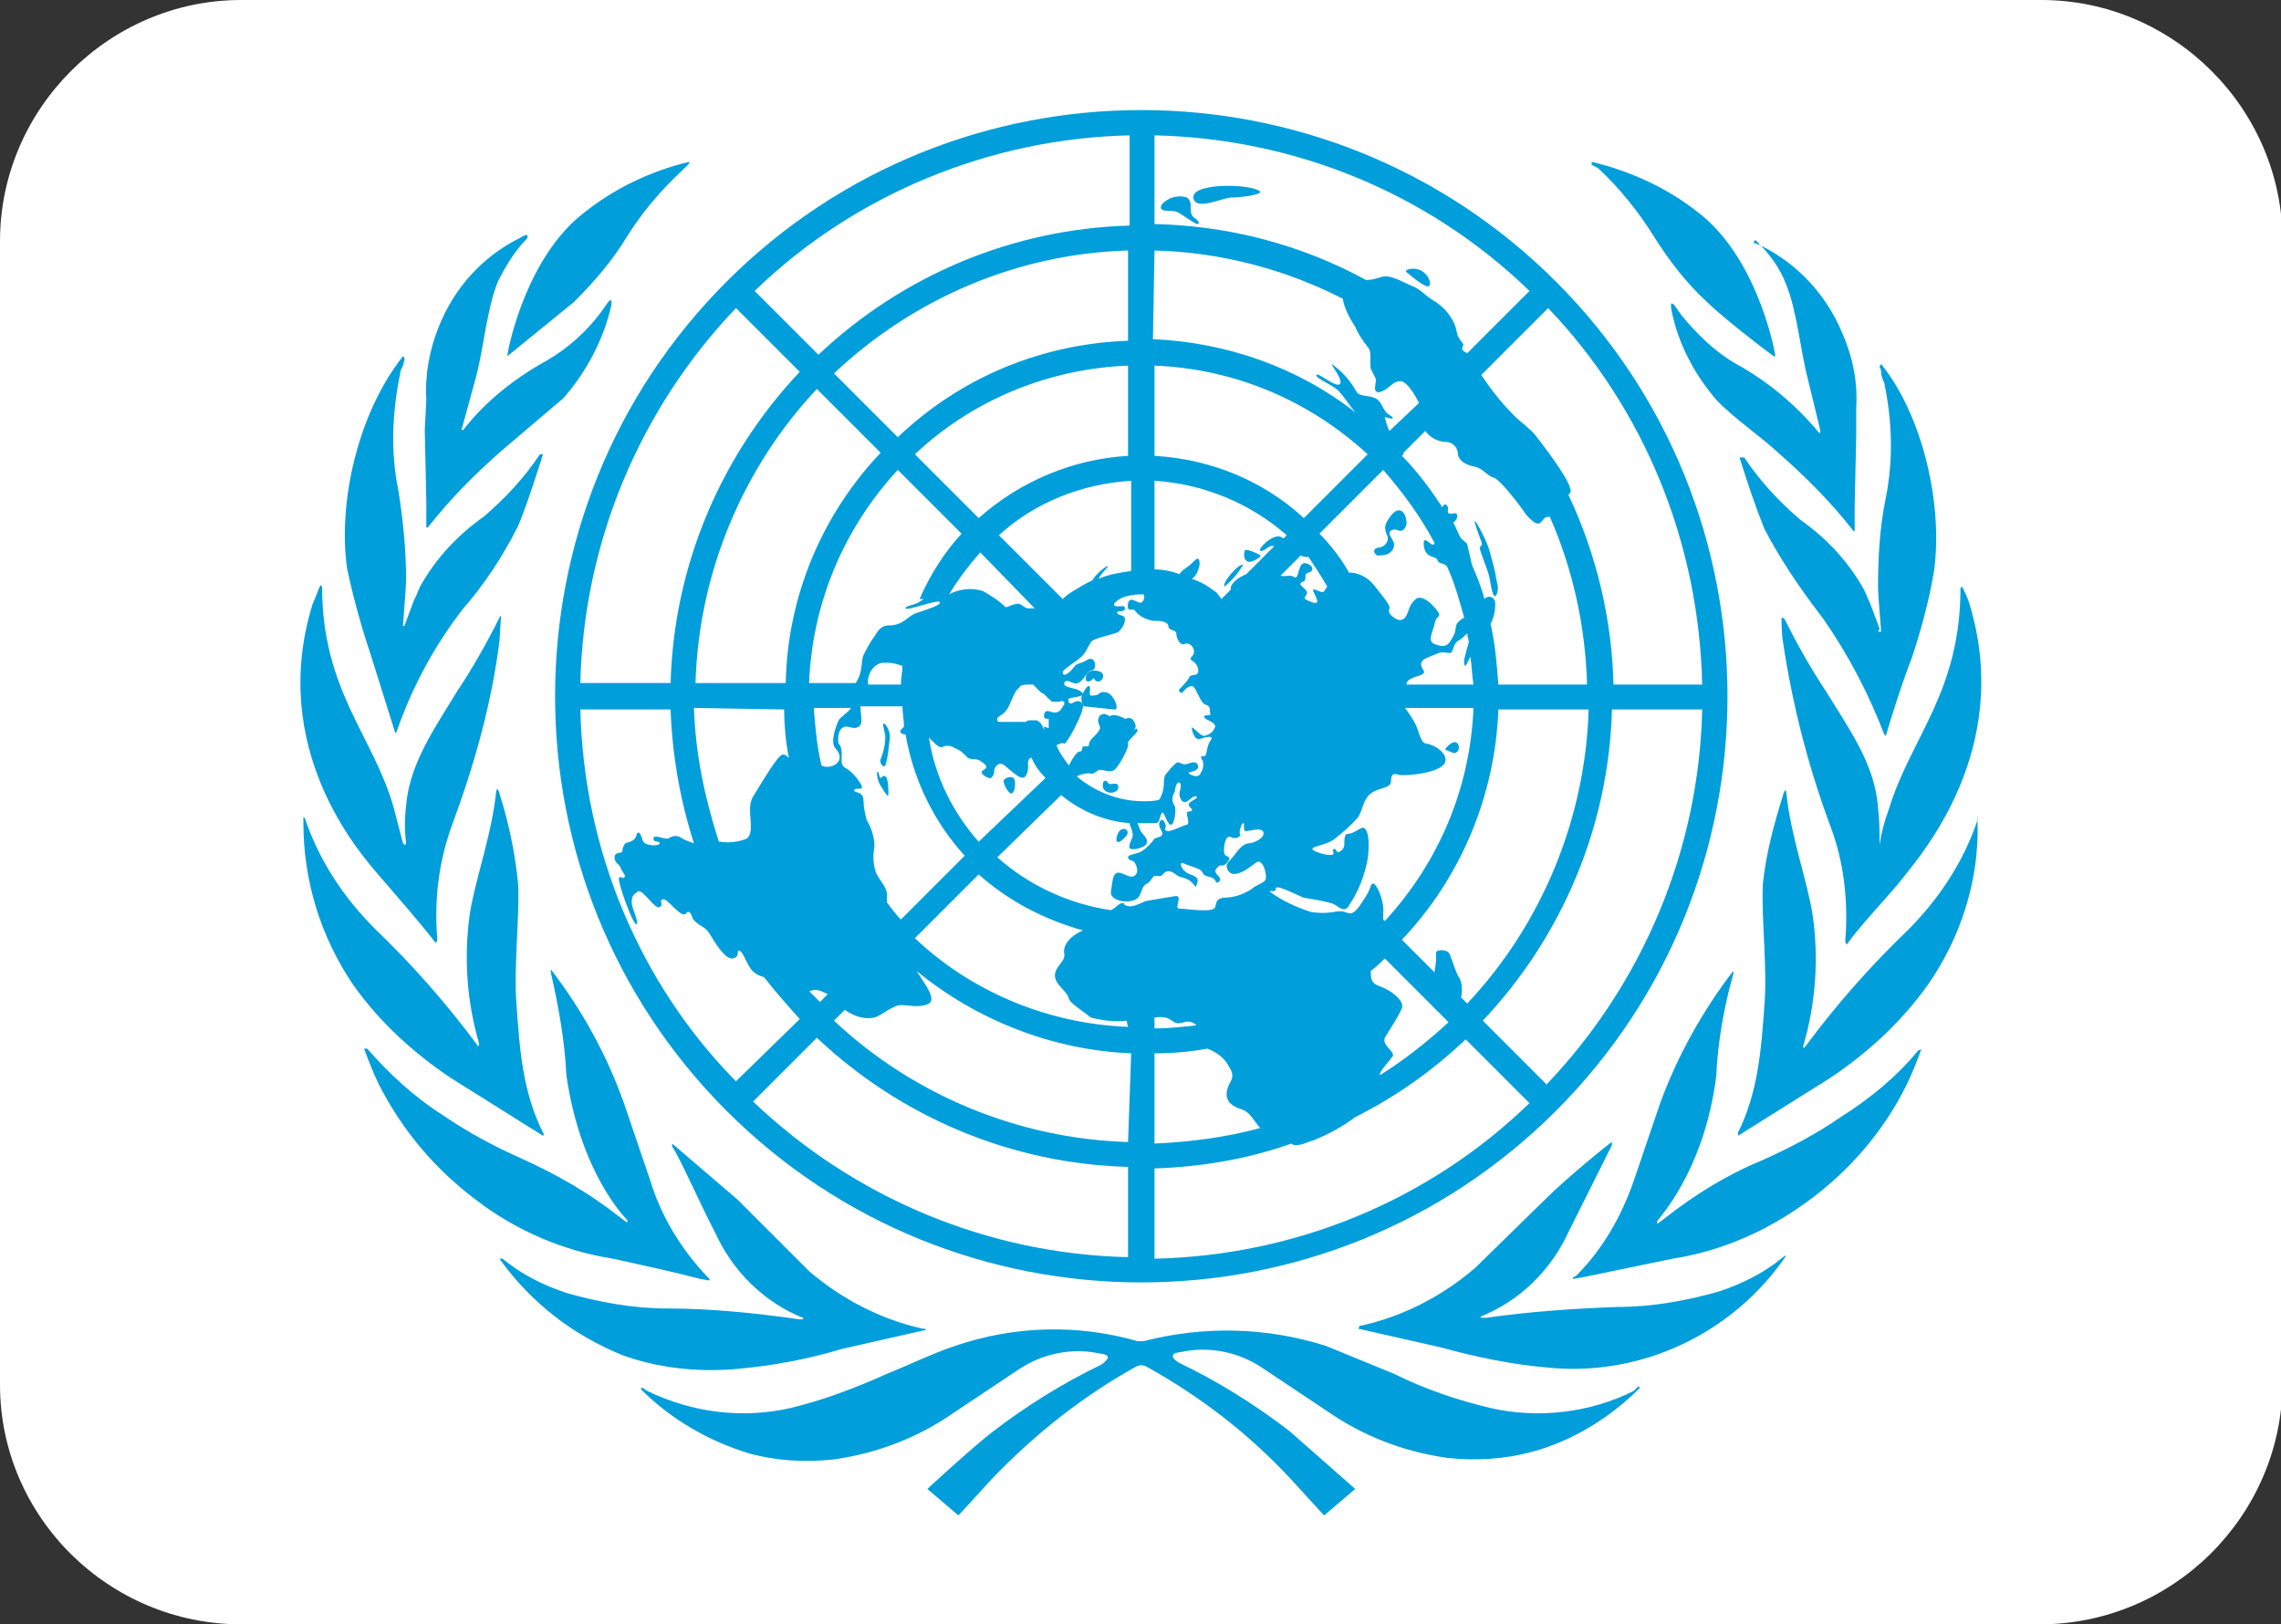
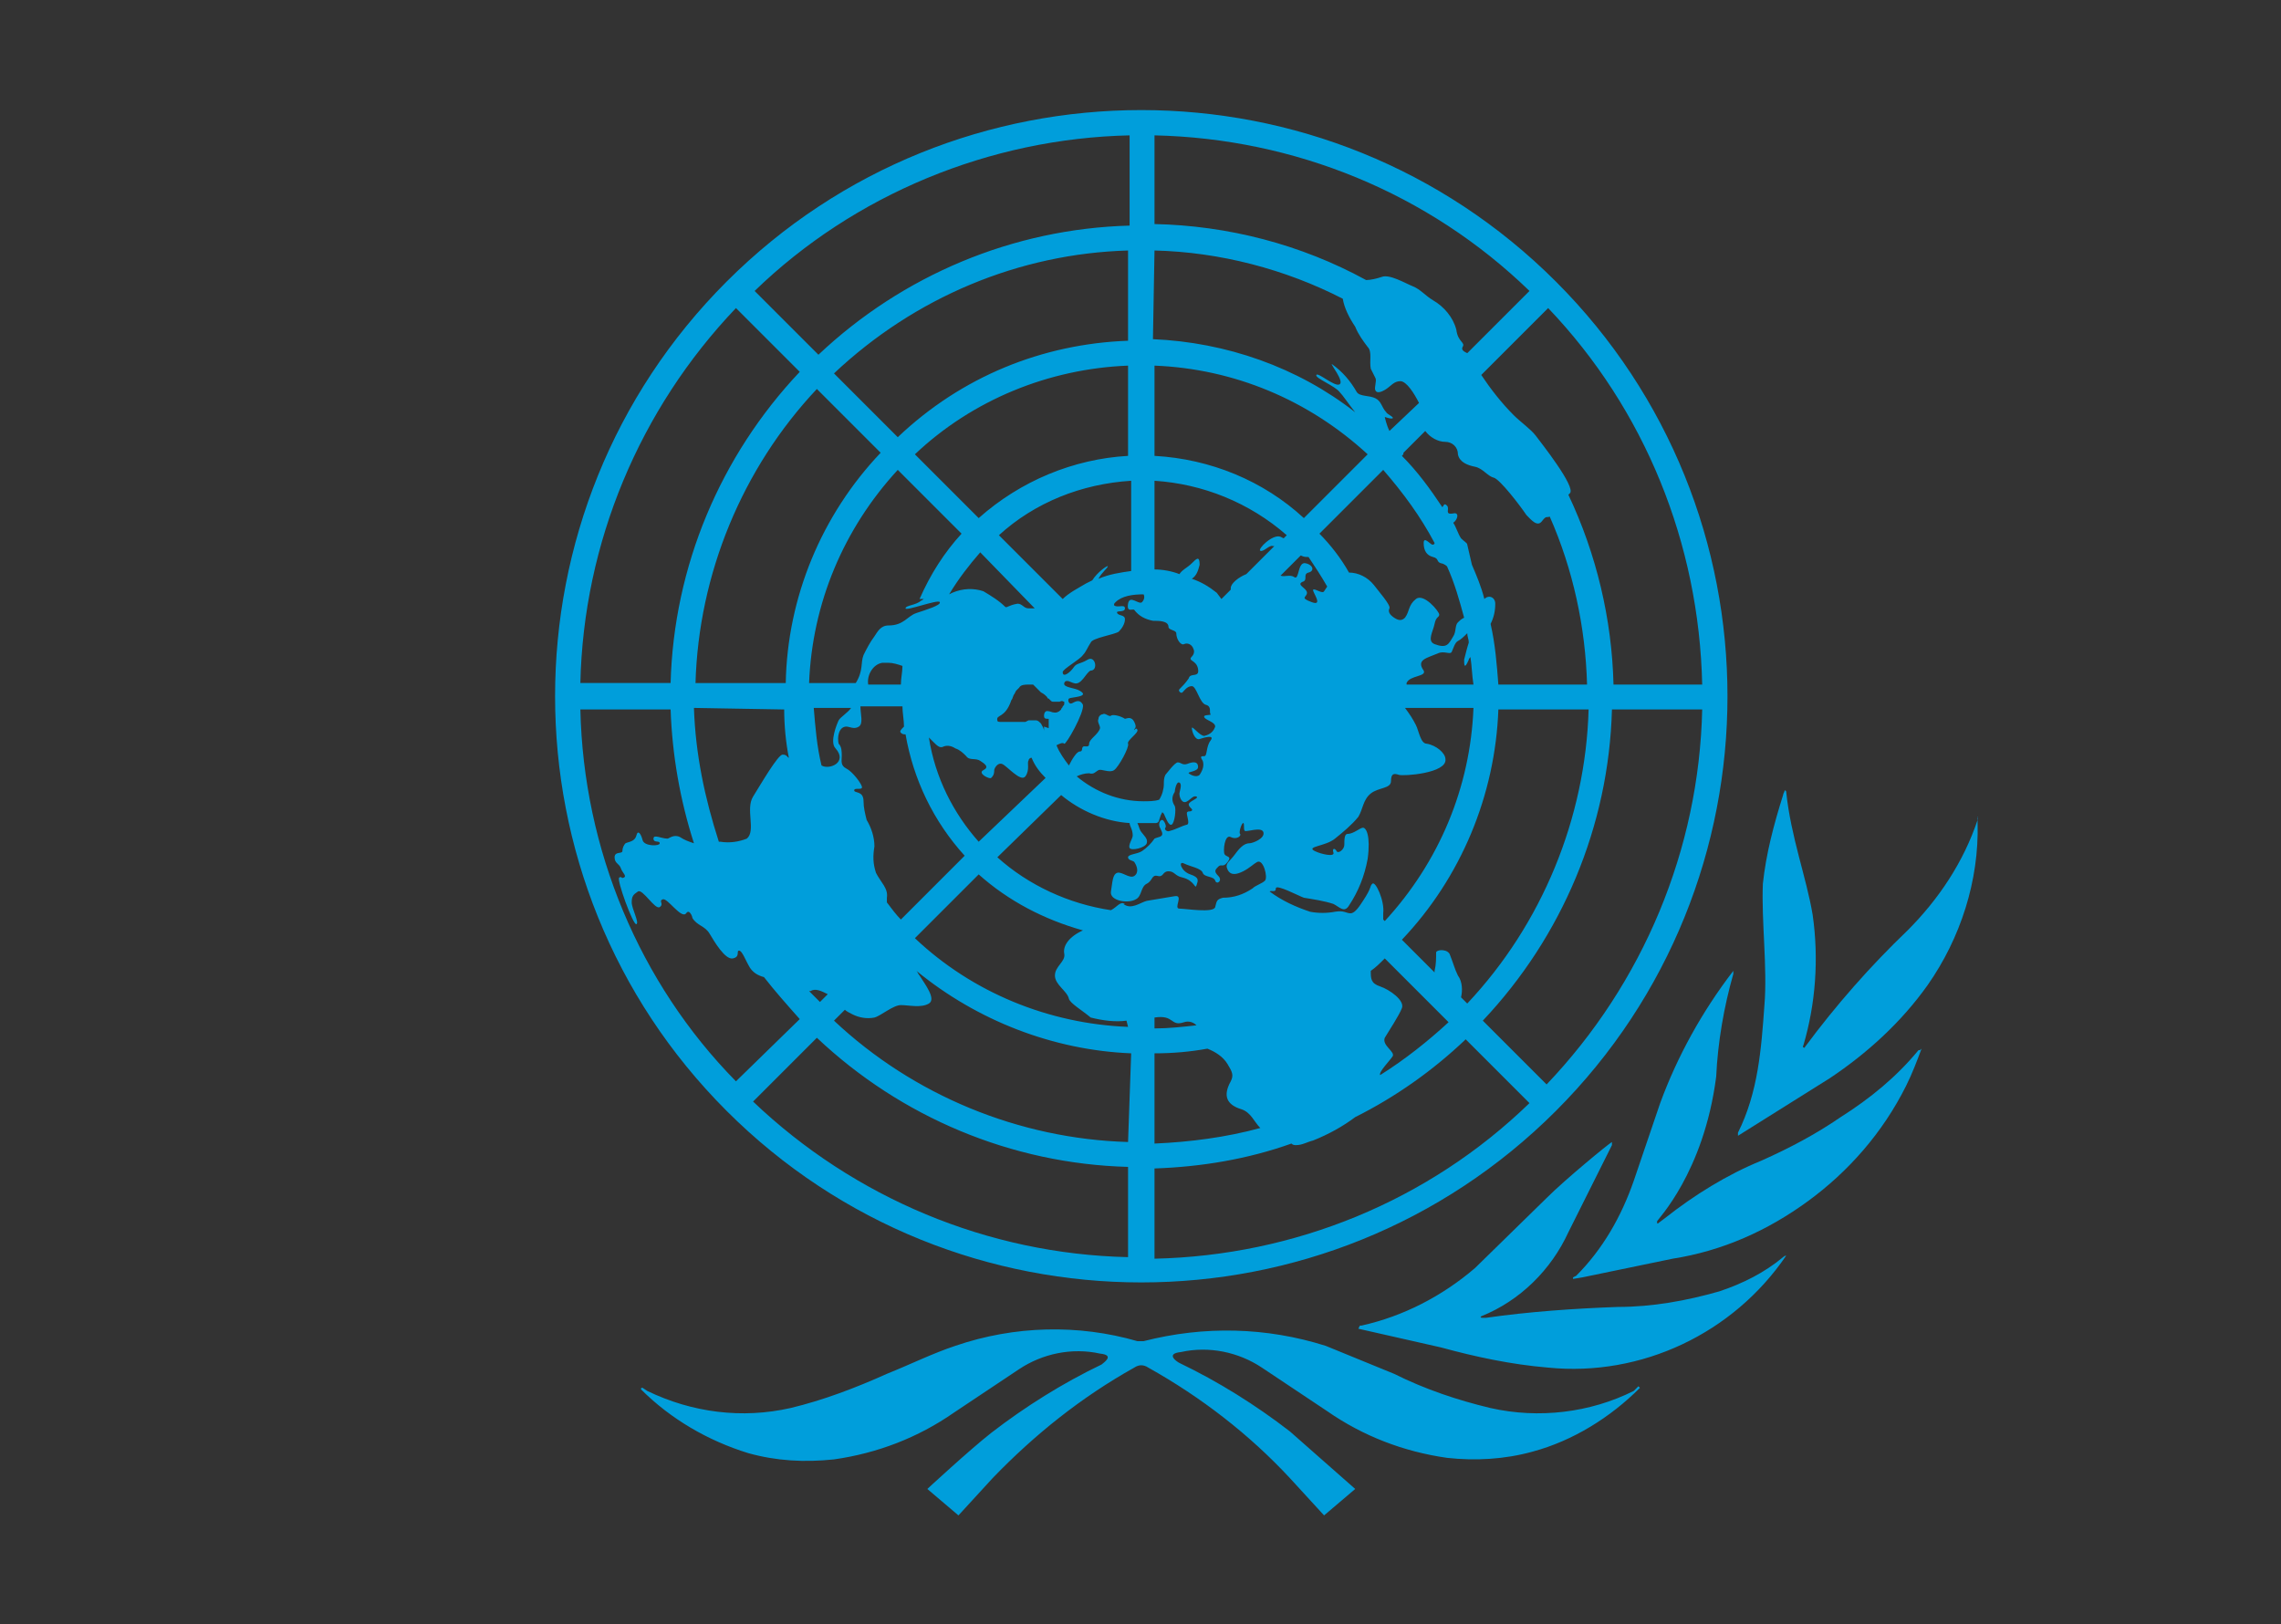
<svg xmlns="http://www.w3.org/2000/svg" version="1.1" id="Layer_1" x="0px" y="0px" width="146.6px" height="104.4px" viewBox="0 0 146.6 104.4" style="enable-background:new 0 0 146.6 104.4;" xml:space="preserve">
  <rect x="0" y="0" width="146.6" height="104.4" fill="#333333" stroke="none" />
  <style type="text/css">
	.st0{fill:#FFFFFF;}
	.st1{fill:#009EDB;}
</style>
-   <path class="st0" d="M131.1,104.4H15.5C7,104.4,0,97.5,0,89V15.5C0,7,7,0,15.5,0h115.7c8.5,0,15.5,7,15.5,15.5V89  C146.6,97.5,139.6,104.4,131.1,104.4z" />
  <g>
    <g>
      <g>
        <g>
          <path class="st1" d="M105,89.4c-2.8,1.4-6.1,1.8-9.2,1.1c-2.1-0.5-4.2-1.2-6.2-2.2l-4.4-1.8c-3.8-1.2-7.8-1.3-11.7-0.3h-0.4      c-3.8-1.1-7.9-1-11.7,0.3c-1.5,0.5-2.9,1.2-4.4,1.8c-2,0.9-4.1,1.7-6.2,2.2c-3.1,0.7-6.3,0.3-9.2-1.1l-0.3-0.2      c-0.1,0-0.1,0-0.1,0.1c1.9,1.9,4.3,3.3,6.9,4.1c1.8,0.5,3.6,0.6,5.5,0.4c2.8-0.4,5.4-1.4,7.7-3l4.2-2.8c1.5-1,3.4-1.4,5.2-1      c1,0.1,0.2,0.6,0.1,0.7c-2.5,1.2-4.9,2.7-7.1,4.4c-1.4,1.1-4.1,3.6-4.1,3.6l2,1.7l2.2-2.4c2.7-2.8,5.7-5.2,9.1-7.1      c0.3-0.2,0.6-0.2,0.9,0c3.4,1.9,6.5,4.3,9.1,7.1l2.2,2.4l2-1.7L82.9,92c-2.2-1.7-4.6-3.2-7.1-4.4c-0.2-0.1-0.9-0.6,0.1-0.7      c1.8-0.4,3.7,0,5.2,1l4.2,2.8c2.3,1.6,4.9,2.6,7.7,3c1.8,0.2,3.7,0.1,5.5-0.4c2.6-0.7,5-2.2,6.9-4.1l-0.1-0.1L105,89.4       M114.6,80.8c-1.2,1-2.6,1.7-4.1,2.2c-2.1,0.6-4.3,1-6.5,1c-2.8,0.1-5.7,0.3-8.5,0.7h-0.1c-0.2,0-0.3,0-0.2-0.1      c2.5-1,4.5-3,5.6-5.4l2.8-5.6c0,0,0-0.1,0-0.2c-0.2,0.1-3,2.4-4.2,3.6l-4.6,4.5c-2.1,1.8-4.6,3.1-7.3,3.7h-0.1l-0.1,0.2l0,0      l5.3,1.2c2.2,0.6,4.5,1.1,6.9,1.3c6,0.6,11.9-2.2,15.3-7.2C114.8,80.7,114.7,80.7,114.6,80.8 M123.3,67.5      c-1.4,1.7-3.1,3.1-5,4.3c-1.6,1.1-3.3,2-5.1,2.8c-2.2,0.9-4.3,2.2-6.2,3.7l-0.4,0.3c-0.1,0.1-0.1,0-0.1-0.1s3-3.1,3.8-9.3      c0.1-2.2,0.5-4.5,1.1-6.6v-0.2c-2,2.6-3.6,5.5-4.7,8.5l-1.7,5c-0.8,2.3-2,4.4-3.7,6.1l-0.2,0.1v0.1l0.6-0.1l5.8-1.2      c3.2-0.5,6.1-1.8,8.7-3.7c2.6-1.9,4.8-4.4,6.3-7.4c0.4-0.8,0.7-1.6,1-2.4C123.4,67.5,123.4,67.5,123.3,67.5 M127.1,52.7      c-0.9,2.7-2.5,5.1-4.5,7.1c-2.4,2.3-4.6,4.8-6.6,7.5c0,0.1-0.2,0-0.1-0.1c0.8-2.7,1-5.6,0.6-8.4c-0.4-2.4-1.4-5-1.7-7.9      c0-0.1-0.1-0.1-0.1-0.1c0,0.1-0.1,0.2-0.1,0.3c-0.6,1.9-1.1,3.8-1.3,5.7c-0.1,2.4,0.3,5.4,0.1,7.8c-0.2,2.8-0.4,5.6-1.7,8.2V73      l5.9-3.7c2.4-1.6,4.6-3.6,6.3-6c2.1-3,3.3-6.7,3.2-10.4c0-0.1,0-0.3,0-0.4C127.2,52.5,127,52.6,127.1,52.7" />
-           <path class="st1" d="M120.8,54.3L120.8,54.3C120.8,54.3,120.7,54.3,120.8,54.3c0-0.8,0-1.6-0.1-2.4c-0.2-2.8-1.9-5.1-3.3-7.4      c-1-1.5-1.9-3.1-2.7-4.7c0,0-0.1-0.1-0.2-0.1c0,0.2,0,1.1,0.1,1.6c0.6,4,1.6,7.9,3,11.7c0.9,2.3,1.2,4.9,1,7.4      c0,0.2,0,0.2,0.1,0.3c0.9-1.3,2.7-3.1,3.7-4.4s7-8.1,4.2-17.4c-0.1-0.4-0.3-0.8-0.5-1.2l-0.1,0.1c0,6.7-3.2,9.6-4.6,14.2      C121.1,52.8,120.9,53.6,120.8,54.3 M120.8,40.4l-0.6-1.6l-0.4-0.9c-1-1.8-2.4-3.3-4.1-4.5c-1.4-1.2-2.6-2.5-3.6-4      c0,0-0.1,0-0.2,0h-0.1c0.5,1.6,1,3.1,1.6,4.6c1,1.9,2.2,3.7,3.5,5.4l0.3,0.4c1.6,2.3,2.9,4.8,3.9,7.4l0.1,0.1      c0.2-0.7,1-3.3,1.7-5.1c0.6-1.8,1.1-3.7,1.4-5.5c0.6-4.4-0.8-10.1-3.4-13.3c0,0-0.1,0.1-0.1,0.2c0.1,0.1,0.1,0.3,0.1,0.4      s0.1,0.4,0.2,0.6c0.5,2.4,0.6,4.9,0.1,7.4c-0.4,1.9-0.5,3.9-0.5,5.8c0,0.3,0.2,2.8,0.2,2.8s-0.1,0-0.2,0 M112.9,15.5      c0.8,0.8,1.5,1.7,1.9,2.8c0.7,1.7,0.9,4.2,1.4,6.1l0.8,3.3c0,0.1-0.1,0.2-0.1,0.1l0,0c-1.5-1.8-3.3-3.3-5.3-4.4      c-1.4-0.8-2.5-1.9-3.5-3.1l-0.5-0.7c0,0-0.1-0.1-0.2-0.1c0,0.1,0,0.2,0,0.3c0.4,2.2,1.5,4.3,3,6c1.2,1.2,2.7,2.2,4,3.4      c1.7,1.5,3.3,3.1,4.7,4.9c0,0,0.1,0.1,0.1,0v-1.5l0.1-4.7v-1.7c0.1-1.6-0.2-3.2-0.9-4.8c-1-2.4-2.8-4.4-5.2-5.6      c-0.1-0.1-0.3-0.1-0.5-0.2C112.8,15.4,112.8,15.4,112.9,15.5 M102.7,10.8c1.4,1.3,2.6,2.8,3.6,4.4s2.1,3,3.4,4.2      c0.9,0.9,3.6,3,4.3,3.5h0.1c-0.1-0.8-1.3-6.4-4.9-9.2c-2-1.6-4.4-2.7-6.9-3.3v0.2L102.7,10.8 M47.2,88c2.3-0.2,4.6-0.6,6.9-1.3      l5.3-1.2h0.1c0,0,0-0.1-0.1-0.1h-0.1c-2.7-0.6-5.2-1.9-7.3-3.7l-4.6-4.6l-4.2-3.6c0,0,0,0.1,0,0.2c0.4,0.5,1.9,3.9,2.8,5.6      c1.1,2.4,3.1,4.4,5.6,5.4c0.1,0.1,0,0.1-0.2,0.1l0,0c-2.8-0.4-5.7-0.7-8.5-0.7c-2.2,0-4.4-0.4-6.5-1c-1.5-0.5-2.9-1.2-4.1-2.2      c-0.1,0-0.1,0-0.2,0c2,2.8,4.7,4.9,7.9,6.2C42.2,87.9,44.7,88.2,47.2,88 M45,82.2l0.6,0.1v-0.1L45.4,82      c-1.6-1.7-2.9-3.8-3.6-6.1l-1.7-5c-1.1-3.1-2.7-6-4.7-8.6c0,0.1,0,0.1,0,0.2c0.5,2.2,0.9,4.4,1,6.6c0.9,6.3,3.8,9.2,3.9,9.3      c0.1,0.1,0,0.2-0.1,0.1l-0.4-0.3c-1.9-1.5-4-2.7-6.2-3.7c-1.8-0.8-3.5-1.7-5.1-2.8c-1.9-1.2-3.5-2.7-4.9-4.3c-0.1,0-0.1,0-0.2,0      c0.3,0.8,0.6,1.6,1,2.4c1.5,2.9,3.6,5.4,6.3,7.4c2.5,1.9,5.5,3.2,8.7,3.7C41.2,81.3,43.1,81.7,45,82.2 M29,69.3l5.9,3.7      c0,0,0.1-0.1,0-0.2c-0.1-0.1,0,0,0,0c-1.3-2.6-1.5-5.3-1.7-8.2c-0.2-2.4,0.2-5.5,0.1-7.8c-0.2-2-0.6-3.9-1.2-5.8      c0-0.1-0.1-0.2-0.1-0.3l-0.1,0.1c-0.3,2.9-1.3,5.5-1.7,7.9c-0.4,2.8-0.2,5.7,0.6,8.4c0,0.1-0.1,0.2-0.1,0.1      c-2-2.7-4.2-5.2-6.6-7.5c-2-2-3.6-4.4-4.5-7.1l-0.1-0.1c0,0.1,0,0.3,0,0.4c0,3.7,1.1,7.3,3.2,10.4C24.4,65.7,26.6,67.7,29,69.3       M28,60.6c0.1-0.1,0.1-0.1,0.1-0.3c-0.2-2.5,0.1-5,1-7.4c1.4-3.8,2.5-7.7,3-11.7l0.1-1.6c0,0-0.1,0-0.1,0.1      c-0.8,1.6-1.7,3.2-2.7,4.7c-1.4,2.3-3.1,4.7-3.3,7.4c-0.1,0.8-0.1,1.6,0,2.4c0,0,0,0.1-0.1,0.1c0,0,0,0-0.1-0.1l-0.6-2.3      c-1.3-4.6-4.6-7.5-4.6-14.2l-0.1-0.1c-0.2,0.4-0.3,0.8-0.5,1.2c-2.9,9.3,3,16,4.2,17.4C25.5,57.6,27,59.3,28,60.6 M23.8,42      l1.6,5.1c0,0,0.1,0,0.1-0.1c0.9-2.6,2.2-5.1,3.9-7.4l0.3-0.4c1.4-1.6,2.6-3.4,3.6-5.4c0.6-1.4,1.5-4.3,1.6-4.6h-0.1h-0.1      c-1,1.5-2.2,2.8-3.6,4c-1.7,1.2-3.1,2.7-4.1,4.5c-0.1,0.2-0.2,0.5-0.4,0.9L26,40.2c0,0-0.1,0.1-0.1,0s0.2-2.5,0.2-2.9      c0-2-0.2-3.9-0.5-5.8c-0.5-2.4-0.4-4.9,0.1-7.4c0-0.2,0.1-0.4,0.2-0.6l0.1-0.4c0-0.1,0-0.1-0.1-0.2c-2.8,3.5-4.2,9.2-3.6,13.6      C22.7,38.4,23.2,40.2,23.8,42 M27.3,27.6l0.1,4.7v1.6h0.1c1.4-1.8,3-3.4,4.7-4.9l4-3.4c1.5-1.7,2.6-3.8,3.1-6v-0.3      c-0.1,0-0.1,0-0.2,0.1l-0.5,0.7c-0.9,1.2-2.1,2.3-3.5,3.1c-2,1.1-3.9,2.6-5.3,4.4l0,0c-0.1,0.1-0.2,0-0.1-0.1l0.9-3.3      c0.5-1.9,0.7-4.4,1.4-6.1c0.5-1,1.1-2,1.9-2.8c0-0.1,0-0.1,0-0.2c-0.2,0-0.3,0.1-0.5,0.2c-2.4,1.2-4.2,3.2-5.2,5.7      c-0.6,1.5-0.9,3.1-0.8,4.7L27.3,27.6 M32.6,22.9L32.6,22.9l4.3-3.5c1.3-1.3,2.5-2.7,3.4-4.2c1-1.6,2.2-3,3.6-4.3l0.4-0.4v-0.1      c-2.5,0.6-4.8,1.7-6.8,3.3C33.9,16.5,32.7,22.1,32.6,22.9 M72.4,53.7c0.3-0.4-0.4-0.7-0.6,0S72.1,54.1,72.4,53.7 M79.9,36.3      c-0.3-0.1-1.4,1.2-1.2,1.4C79.2,37.3,79.6,36.8,79.9,36.3 M80.2,36.1c0.2,0.1,0.9-0.3,0.8-0.4c-0.1-0.1-1-0.5-1-0.3      C79.9,35.8,80,36,80.2,36.1 M93.5,48.4c0.4-0.1,0.3-0.7,0-0.7s-0.7,0.5-0.6,0.5S93.3,48.4,93.5,48.4 M88.6,35.2      c-0.3,0-0.4,0.3-0.1,0.5c0.2,0,0.5,0,0.7-0.1c0.2-0.1,0.4-0.3,0.4-0.6c0-0.3-0.5-0.7-0.2-0.9c0.3-0.2,0.5,0.1,0.7,0      c0.2-0.1,0.3-0.3,0.3-0.5s-0.1-0.8-0.5-0.8s-0.8,0.8-0.8,0.8c-0.1,0.2-0.1,0.4,0,0.7C89.3,34.6,89.2,35.1,88.6,35.2" />
-           <path class="st1" d="M95.1,35.2c0,0.2,0.5,1.4,0.6,1.8c0.1,0.4,0.2,1.4,0.4,1.3c0.2-0.1,0.2-0.7,0.1-0.9      c-0.1-0.7-0.3-1.4-0.5-2.1c-0.1-0.4-0.8-1.8-0.9-1.8s0.3,1,0.4,1.3S95.2,35,95.1,35.2 M91.7,18.4c0.3,0.1,0.3-0.5-0.2-0.9      s-1.3-0.2-1.1,0C90.8,17.8,91.2,18.2,91.7,18.4 M76.9,14.1c-0.7-0.4-0.1-1-0.6-1.4c-0.6-0.2-1.2,0-1.6,0.4      c-0.4,0.6,0.6,0.4,0.9,0.5c0.3,0.1,1.3,0.9,1.4,0.8C77.1,14.3,77,14.2,76.9,14.1 M80.8,12.2c-0.9-0.4-4.2-0.4-4.1,0.5      c0.1,0.9,1.9,0,2.4,0S81.6,12.5,80.8,12.2 M71.8,50.4c-0.2-0.1-0.5,0.1-0.6-0.1s-0.3-0.1-0.3,0s-0.1,0.3,0.1,0.5s0.6,0.2,0.8,0      C71.9,50.7,71.9,50.5,71.8,50.4 M69.9,43.8c0.3,0,0.3-0.2,0.4-0.2c0.1,0,0,0.2,0.3,0.2c0.3,0,0.6-0.7-0.3-0.7      C69.7,43.1,69.7,43.8,69.9,43.8 M71.1,44.5c-0.5-0.1-0.4,0.2-0.8,0.2c-0.5,0.1-0.1-0.4-0.3-0.6c-0.1-0.1-0.4,0.4-0.5,0.7      c0,0.1,0,0.6,0.2,0.6l1.9,0.2C72,45.7,71.6,44.6,71.1,44.5 M65,51c0.2,0,0.3-0.6,0.2-0.9s-0.7-0.1-0.7,0.1S64.8,51,65,51       M57.1,51c0-0.2,0-1-0.2-1.1S56.7,50,56.6,50s-0.1-0.4-0.2-0.4s0,0.6,0.2,0.9S57.1,51.4,57.1,51 M56.9,49.2      c0.2-0.6,0.2-1.2,0.3-1.8c0-0.5-0.3-0.9-0.4-0.9s0,0.3,0.1,0.8c0,0.5-0.1,1-0.3,1.5C56.5,48.9,56.7,49.4,56.9,49.2" />
          <path class="st1" d="M46.7,71.4c14.7,14.7,38.6,14.7,53.3,0s14.7-38.6,0-53.3s-38.6-14.7-53.3,0S32,56.7,46.7,71.4 M37.3,45.6      h5.8c0.1,2.9,0.6,5.8,1.5,8.6c-0.3-0.1-0.6-0.2-0.9-0.4c-0.4-0.2-0.7,0.1-0.8,0.1c-0.4,0-0.9-0.3-0.9,0s0.4,0.1,0.4,0.3      s-1,0.2-1.1-0.2c-0.1-0.4-0.3-0.7-0.4-0.3c-0.1,0.4-0.5,0.4-0.7,0.5c-0.1,0.1-0.2,0.3-0.2,0.5s-0.5,0-0.5,0.4s0.3,0.4,0.4,0.7      c0.1,0.3,0.4,0.5,0.2,0.6c-0.2,0.1-0.1-0.1-0.3,0c-0.2,0.1,0.9,3.1,1.1,3s-0.3-1-0.3-1.4s0.1-0.5,0.4-0.7s1.1,1.2,1.4,1      s-0.1-0.4,0.2-0.5c0.3-0.1,1.2,1.3,1.5,0.9c0.2-0.3,0.4,0.2,0.4,0.3c0.3,0.5,0.8,0.5,1.1,1c0.3,0.5,1,1.7,1.5,1.6      s0.2-0.5,0.4-0.5c0.2,0,0.4,0.6,0.7,1.1c0.2,0.3,0.5,0.5,0.9,0.6c0.7,0.9,1.5,1.8,2.3,2.7l-4.1,4C41.1,63.2,37.5,54.6,37.3,45.6       M70.2,37.3l-0.4,0.2c-0.5,0.3-1.1,0.6-1.5,1l-4.1-4.1c2.3-2.1,5.3-3.3,8.5-3.5v5.8c-0.7,0.1-1.4,0.2-2.1,0.5      c0.2-0.4,0.6-0.7,0.6-0.8S70.5,36.8,70.2,37.3 M67.1,46.7V47c0-0.2-0.1-0.3-0.2-0.5c-0.1-0.1-0.2-0.2-0.3-0.2s-0.2,0-0.3,0h-0.2      l-0.2,0.1h-1.5c-0.2,0-0.3,0-0.3-0.1C64,45.9,64.6,46.2,65,45c0.1-0.1,0.1-0.3,0.2-0.4l0.1-0.2l0.1-0.1l0.1-0.1      c0.1-0.2,0.4-0.2,0.6-0.2h0.3l0.1,0.1l0.1,0.1l0.1,0.1c0.1,0.1,0.1,0.1,0.2,0.2c0.2,0.1,0.3,0.2,0.4,0.3c0,0,0,0.1,0.1,0.1      l0.1,0.1c0.1,0.1,0.1,0.1,0.2,0.1h0.4c0.2-0.1,0.2,0,0.3,0v0.1c0,0.1,0,0.1-0.1,0.2c0,0.1-0.1,0.1-0.1,0.2      c-0.1,0.1-0.2,0.2-0.4,0.2c-0.2,0-0.3-0.1-0.5-0.1c-0.1,0-0.2,0.1-0.2,0.3s0.1,0.2,0.3,0.2v0.1c0,0,0,0,0,0.1s0,0,0,0.1v0.1v0.2       M56.3,56.1c-0.2-0.6-0.2-1.1-0.1-1.7c0-0.6-0.2-1.2-0.5-1.7c-0.1-0.4-0.2-0.8-0.2-1.2c0-0.7-0.6-0.5-0.6-0.7s0.5,0,0.5-0.2      s-0.6-1-1-1.2s-0.3-0.5-0.3-0.8s0-0.6-0.2-0.8c-0.1-0.4,0-1.1,0.5-1.1c0.2,0,0.5,0.2,0.8,0s0.1-0.8,0.1-1.3H58      c0,0.4,0.1,0.9,0.1,1.3c-0.2,0.2-0.3,0.3-0.2,0.4c0.1,0.1,0.2,0.1,0.3,0.1c0.5,2.9,1.8,5.6,3.8,7.8l-4.1,4.1      c-0.3-0.3-0.6-0.7-0.9-1.1c0-0.1,0-0.2,0-0.3C57.1,57.1,56.6,56.7,56.3,56.1 M52.8,49.2c-0.3-1.2-0.4-2.5-0.5-3.7h2.4      c-0.2,0.3-0.7,0.6-0.8,0.8s-0.6,1.4-0.2,1.8C54.5,49,53.3,49.5,52.8,49.2 M53.2,63.9l-0.5,0.5c-0.2-0.2-0.5-0.5-0.7-0.7h0.1      C52.4,63.5,52.8,63.7,53.2,63.9 M59.4,38.5c-0.1,0-0.1,0.1-0.2,0.1c-0.3,0.3-1,0.3-1,0.5s2.1-0.6,2.2-0.4s-0.9,0.5-1.5,0.7      s-0.8,0.8-1.8,0.8c-0.5,0-0.7,0.4-0.9,0.7c-0.3,0.4-0.5,0.8-0.7,1.2c-0.2,0.5,0,1-0.5,1.8h-3c0.2-5.1,2.2-9.9,5.7-13.7l4.1,4.1      c-1.1,1.2-2,2.6-2.7,4.2 M63,35.5l3.5,3.6c-0.1,0-0.2,0-0.4,0c-0.3,0-0.4-0.3-0.7-0.3c-0.6,0.1-0.7,0.3-0.8,0.2      c-0.4-0.4-0.9-0.7-1.4-1c-0.6-0.2-1.3-0.2-2,0.1L61,38.2C61.6,37.2,62.3,36.3,63,35.5 M58,42.8c0,0.4-0.1,0.8-0.1,1.2h-2.1      c-0.1-0.6,0.3-1.3,0.9-1.4c0.1,0,0.3,0,0.4,0C57.4,42.6,57.7,42.7,58,42.8 M59.7,47.4l0.3,0.3c0.2,0.2,0.4,0.4,0.6,0.3      c0.2-0.1,0.5-0.1,0.8,0.1c0.3,0.1,0.5,0.3,0.7,0.5c0.2,0.3,0.6,0.1,0.9,0.3s0.6,0.4,0.2,0.6s0.4,0.6,0.5,0.5s0.2-0.2,0.2-0.5      c0-0.1,0.2-0.5,0.5-0.4c0.3,0.1,1.2,1.2,1.5,0.8c0.3-0.4,0.1-0.9,0.2-1c0-0.1,0.1-0.2,0.2-0.2c0.2,0.5,0.5,0.9,0.9,1.3l-4.3,4.1      C61.3,52.3,60.1,50,59.7,47.4 M62.9,33.3l-4.1-4.1c3.7-3.5,8.6-5.5,13.7-5.7v5.8C69,29.5,65.6,30.9,62.9,33.3 M57.7,28.1      L53.6,24c5.2-4.9,11.9-7.7,18.9-7.9v5.8C67,22.1,61.8,24.2,57.7,28.1 M56.6,29.1c-3.8,4-6,9.3-6.1,14.8h-5.8      c0.2-7,3-13.8,7.8-18.9L56.6,29.1z M50.4,45.6c0,1,0.1,2.1,0.3,3.1c-0.1,0-0.1-0.2-0.4-0.2s-1.4,1.9-1.9,2.7s0.2,2.2-0.4,2.7      c-0.5,0.2-1.1,0.3-1.7,0.2h-0.1c-0.9-2.8-1.5-5.6-1.6-8.6L50.4,45.6z M72.5,80.8c-9-0.2-17.6-3.8-24.1-10l4.1-4.1      c5.4,5.1,12.5,8.1,20,8.3V80.8z M72.5,73.4c-7-0.2-13.8-3-18.9-7.8l0.7-0.7c0.1,0.1,0.3,0.2,0.5,0.3c0.4,0.2,0.9,0.3,1.4,0.2      c0.4-0.1,1.2-0.8,1.7-0.8s1.3,0.2,1.8-0.1c0.5-0.3-0.3-1.3-0.6-1.8c-0.1-0.1-0.1-0.2-0.2-0.3c3.9,3.2,8.8,5.1,13.8,5.3      L72.5,73.4z M72.5,66c-5.1-0.2-10-2.2-13.7-5.7l4.1-4.1c1.9,1.7,4.2,2.9,6.7,3.6c-0.9,0.4-1.3,1-1.2,1.5s-0.6,0.8-0.6,1.4      s0.8,1,0.9,1.5c0.1,0.3,0.8,0.7,1.4,1.2c0.8,0.2,1.6,0.3,2.3,0.2L72.5,66z M72.3,58.1c-0.3-0.2-0.5,0.2-0.9,0.4      c-2.7-0.4-5.3-1.6-7.3-3.4l4.1-4c1.2,1,2.8,1.7,4.4,1.8c0,0.2,0.2,0.4,0.2,0.8c0,0.2-0.3,0.6-0.2,0.8s1,0,1.1-0.3      s-0.2-0.5-0.4-0.8c-0.1-0.2-0.1-0.3-0.2-0.5h0.3c0.3,0,0.6,0,0.9,0c0.1,0,0.2-0.1,0.2-0.2l0.1-0.3l0.1-0.2l0.1,0.1      c0.1,0.2,0.3,0.8,0.5,0.7c0.2-0.1,0.3-1,0.2-1.2c-0.2-0.3-0.2-0.6,0-0.9c0-0.1,0.1-0.7,0.3-0.6c0.2,0.1,0,0.6,0,0.7      c0,0.3,0.2,0.7,0.5,0.5c0.2-0.1,0.4-0.4,0.6-0.3s-0.5,0.3-0.5,0.5s0.3,0.3,0.2,0.4s-0.2,0-0.3,0.1s0.2,0.7,0,0.8      c-0.4,0.1-0.7,0.3-1.1,0.4c-0.2,0.1-0.4-0.1-0.3-0.2c0.1-0.1-0.1-0.5-0.2-0.5c-0.1,0-0.2,0.1-0.2,0.3s0.2,0.4,0.2,0.6      s-0.3,0.2-0.5,0.3c-0.2,0.3-0.5,0.6-0.8,0.8c-0.3,0.2-0.9,0.2-0.9,0.4s0.3,0.2,0.4,0.3c0.2,0.3,0.3,0.7,0,0.9      c-0.3,0.2-0.8-0.3-1.1-0.2c-0.3,0.1-0.3,0.6-0.4,1.2c-0.1,0.6,1.1,0.8,1.6,0.5c0.4-0.2,0.3-0.8,0.7-1s0.3-0.6,0.7-0.5      s0.3-0.3,0.7-0.3s0.4,0.3,0.9,0.4c0.8,0.2,0.8,0.8,0.9,0.5c0.1-0.3,0.2-0.5-0.4-0.7c-0.6-0.2-0.8-0.9-0.4-0.7      c0.4,0.2,1.1,0.3,1.2,0.6c0.1,0.3,0.7,0.2,0.8,0.5s0.5,0,0.2-0.3c-0.3-0.3-0.2-0.4,0-0.6c0.2-0.2,0.3,0.1,0.6-0.3      c0.3-0.4-0.1-0.3-0.2-0.5c-0.1-0.2,0-1.3,0.4-1.1s0.7-0.1,0.6-0.2c-0.1-0.1,0.1-0.7,0.2-0.7c0.1,0,0,0.4,0.1,0.5      s1.1-0.3,1.2,0.1c0.1,0.4-0.7,0.7-0.9,0.7c-0.4,0-0.7,0.4-1,0.8c-0.3,0.4-0.6,0.5-0.4,0.9s0.6,0.3,1,0.1s0.7-0.5,0.9-0.6      c0.4-0.2,0.7,1,0.5,1.2c-0.2,0.2-0.6,0.3-0.8,0.5c-0.6,0.4-1.2,0.6-1.9,0.6c-0.4,0.1-0.4,0.2-0.5,0.6s-1.9,0.1-2.3,0.1      c-0.4,0,0.3-0.9-0.3-0.8s-1.2,0.2-1.8,0.3c-0.4,0.1-1,0.6-1.5,0.2 M77.6,67.4c0.5,0.2,1,0.5,1.3,1c0.3,0.5,0.4,0.7,0.2,1.1      c-0.5,0.9-0.3,1.5,0.7,1.8c0.6,0.2,0.8,0.8,1.2,1.2c-2.2,0.6-4.5,0.9-6.8,1v-5.8C75.4,67.7,76.5,67.6,77.6,67.4 M74.2,66.1v-0.7      c1.3-0.2,1,0.6,1.9,0.3c0.3-0.1,0.6,0,0.8,0.2C76,66,75.1,66.1,74.2,66.1 M74.2,80.9v-5.8c3-0.1,6-0.6,8.8-1.6      c0.1,0.1,0.2,0.1,0.3,0.1c0.4,0,0.7-0.2,1.1-0.3c1-0.4,1.9-0.9,2.7-1.5c2.6-1.3,5-3,7.1-5l4.1,4.1      C91.8,77.2,83.2,80.7,74.2,80.9 M90.2,29.1l1.4-1.4c0.3,0.4,0.8,0.7,1.3,0.7c0.4,0,0.8,0.3,0.8,0.8l0,0c0.1,0.5,0.6,0.7,1.1,0.8      s0.8,0.6,1.2,0.7s1.7,1.8,2.1,2.4c0.3,0.3,0.7,0.8,1,0.4c0.3-0.4,0.3-0.2,0.5-0.3c1.5,3.4,2.3,7.1,2.4,10.8h-5.7      c-0.1-1.3-0.2-2.6-0.5-3.9c0.2-0.4,0.3-0.8,0.3-1.3c0-0.4-0.4-0.6-0.7-0.3c-0.2-0.8-0.5-1.5-0.8-2.2c-0.1-0.4-0.2-0.9-0.3-1.3      c0-0.1-0.2-0.2-0.4-0.4c-0.2-0.3-0.3-0.7-0.5-1c0.3-0.2,0.4-0.7,0-0.6c-0.6,0.1-0.2-0.3-0.4-0.5s-0.2,0-0.3,0.1      c-0.8-1.2-1.6-2.3-2.6-3.3C90.2,29.2,90.2,29.2,90.2,29.1L90.2,29.1 M93.7,62.7c-0.2-0.4-0.3-0.8-0.5-1.3      c-0.1-0.4-0.8-0.4-0.9-0.2c0,0.4,0,0.8-0.1,1.2c0,0,0,0,0,0.1l-2.1-2.1c3.8-4,6-9.3,6.2-14.8h5.8c-0.2,7-3,13.8-7.8,18.9      l-0.4-0.4C94,63.7,94,63.1,93.7,62.7 M89,66.7c0.3-0.5,0.9-1.4,1.1-1.9s-0.8-1.2-1.4-1.4s-0.6-0.5-0.6-1      c0.3-0.2,0.6-0.5,0.9-0.8l4.1,4.1c-1.3,1.2-2.8,2.4-4.4,3.4c-0.1-0.2,0.6-0.9,0.8-1.2C89.7,67.6,88.8,67.2,89,66.7 M91.5,43.1      c-0.5-0.7,0.2-0.8,0.9-1.1c0.4-0.2,0.8,0.1,0.9-0.1s0.2-0.6,0.4-0.7c0.2-0.1,0.4-0.3,0.6-0.5c0,0.2,0.1,0.4,0.1,0.6      c-0.1,0.3-0.2,0.7-0.3,1.1c0,0.3,0,0.7,0.3,0c0-0.1,0.1-0.1,0.1-0.2c0.1,0.6,0.1,1.2,0.2,1.8h-4.3v-0.1      C90.6,43.4,91.7,43.5,91.5,43.1 M92.2,34.9c0,0,0,0.1-0.1,0.1c-0.1,0.1-0.6-0.6-0.6-0.1s0.2,0.8,0.6,0.9      c0.4,0.1,0.2,0.3,0.5,0.4c0.1,0,0.3,0.1,0.4,0.2c0.5,1.1,0.8,2.2,1.1,3.3c-0.2,0.1-0.3,0.2-0.4,0.3c-0.2,0.2-0.1,0.6-0.3,0.9      c-0.3,0.5-0.4,0.8-1.2,0.5c-0.5-0.2-0.1-0.8,0-1.3s0.3-0.4,0.3-0.6s-1-1.4-1.5-1c-0.5,0.4-0.4,0.8-0.7,1.2      c-0.2,0.2-0.4,0.2-0.7,0s-0.4-0.4-0.3-0.6s-0.7-1.1-1-1.5c-0.4-0.5-1-0.8-1.6-0.8c-0.5-0.9-1.2-1.8-1.9-2.5l4.1-4.1      C90.2,31.7,91.3,33.2,92.2,34.9 M85.3,37.7L85.1,38c-0.1,0.2-0.6-0.2-0.7-0.1c-0.1,0.1,0.7,1.1-0.1,0.8      c-0.8-0.3-0.3-0.3-0.3-0.6c0-0.3-0.7-0.5-0.3-0.7c0.4-0.1,0-0.5,0.4-0.6c0.4-0.1,0.3-0.5-0.2-0.6c-0.5-0.1-0.4,1.1-0.7,0.9      c-0.3-0.2-0.6,0-0.9-0.1l1.3-1.3c0.2,0.1,0.3,0.1,0.5,0.1C84.5,36.4,84.9,37,85.3,37.7 M83.8,57.7c0.6,0.1,1.3,0.2,1.9,0.4      c0.4,0.2,0.7,0.6,1,0.1c0.6-0.9,1-1.9,1.2-3c0.2-1.5-0.1-2-0.3-2s-0.6,0.4-1,0.4c-0.2,0-0.2,0.4-0.2,0.7s-0.4,0.6-0.5,0.4      s-0.3-0.2-0.2,0.1s-0.8,0.1-1.2-0.1c-0.6-0.3,0.7-0.3,1.3-0.8c0.5-0.4,1.1-0.9,1.5-1.4c0.3-0.5,0.3-1.1,0.8-1.5s1.3-0.3,1.3-0.8      s0.2-0.5,0.5-0.4s3.1-0.1,3-1c0-0.4-0.6-0.9-1.2-1c-0.4,0-0.5-0.8-0.7-1.2s-0.4-0.7-0.7-1.1h4.4c-0.2,5.1-2.2,9.9-5.7,13.7      l-0.1-0.1c0-0.1,0-0.2,0-0.4c0.1-0.8-0.5-2.1-0.7-1.9s0,0.2-0.6,1.1c-0.2,0.3-0.5,0.8-0.8,0.8s-0.4-0.2-1-0.1      c-0.5,0.1-1.1,0.1-1.6,0c-0.9-0.3-1.8-0.7-2.6-1.3c0.1-0.1,0.4,0.1,0.4-0.2S83.5,57.6,83.8,57.7 M99.4,69.7l-4.1-4.1      c5.1-5.4,8.1-12.5,8.3-20h5.8C109.2,54.6,105.6,63.2,99.4,69.7 M109.4,44h-5.7c-0.1-4.2-1.1-8.4-2.9-12.2l0.1-0.1      c0.4-0.4-1.9-3.3-2.2-3.7s-1-0.9-1.4-1.3c-0.8-0.8-1.5-1.7-2.1-2.6l4.3-4.3C105.7,26.3,109.2,34.9,109.4,44 M74.2,8.7      c9,0.2,17.6,3.7,24.1,10l-4,4c-0.2-0.1-0.4-0.2-0.3-0.4c0.2-0.3-0.3-0.3-0.4-1.1c-0.2-0.8-0.8-1.5-1.5-1.9      c-0.5-0.3-0.8-0.7-1.3-0.9c-0.5-0.2-1.5-0.8-2-0.6c-0.3,0.1-0.7,0.2-1,0.2c-4.2-2.3-8.9-3.5-13.6-3.6L74.2,8.7z M74.2,16.1      c4.2,0.1,8.4,1.2,12.1,3.1c0.1,0.6,0.4,1.2,0.8,1.8c0.2,0.5,0.5,0.9,0.8,1.3c0.3,0.3,0.1,0.9,0.2,1.4c0.1,0.2,0.2,0.4,0.3,0.6      s-0.1,0.6,0,0.8s0.4,0.1,0.7-0.1s0.5-0.5,0.9-0.5s0.9,0.8,1.2,1.4l-1.9,1.8c-0.2-0.4-0.3-0.9-0.3-0.9s0.3,0.1,0.4,0.1      c0.4,0-0.3-0.3-0.3-0.4c-0.3-0.3-0.3-0.7-0.7-0.9s-1-0.1-1.2-0.4c-0.4-0.7-0.9-1.3-1.6-1.8c-0.1,0,0.8,1.1,0.5,1.3      s-1.4-0.8-1.5-0.6s1.2,0.7,1.5,1.1c0.2,0.2,0.6,0.8,1,1.3c-3.7-2.9-8.3-4.5-13-4.7L74.2,16.1z M74.2,23.5      c5.1,0.2,9.9,2.2,13.7,5.7l-4.1,4.1c-2.6-2.4-6-3.8-9.6-4V23.5z M74.2,30.9c3.1,0.2,6.1,1.4,8.5,3.5l-0.2,0.2l-0.2-0.1      c-0.5-0.2-1.5,0.8-1.3,0.9c0.2,0.1,0.6-0.4,0.8-0.3h0.1l-1.8,1.8c-0.5,0.2-1,0.6-1,0.9c0,0,0,0,0,0.1l-0.6,0.6l-0.3-0.4      c-0.5-0.4-1-0.7-1.6-0.9c0.3-0.2,0.4-0.5,0.5-0.9c0-0.6-0.2-0.4-0.5-0.1c-0.3,0.3-0.6,0.4-0.8,0.7c-0.5-0.2-1.1-0.3-1.6-0.3      L74.2,30.9z M73.5,38.2c0.1,0.2,0,0.4-0.1,0.5c-0.2,0.2-0.8-0.5-0.9,0.1c-0.1,0.6,0.3,0.3,0.4,0.4c0.3,0.4,0.7,0.6,1.2,0.7      c0.4,0,1,0,1,0.4c0,0.2,0.5,0.2,0.5,0.4c0,0.4,0.3,0.8,0.5,0.7c0.2-0.1,0.5,0,0.6,0.3c0.1,0.2,0,0.4-0.1,0.5      c-0.3,0.3,0.3,0.2,0.4,0.8c0.1,0.6-0.5,0.2-0.6,0.6c-0.2,0.3-0.4,0.5-0.6,0.7c-0.1,0.1,0.1,0.3,0.2,0.2c0.1-0.1,0.3-0.4,0.6-0.4      c0.3,0,0.5,1.1,0.9,1.2s0.2,0.5,0.3,0.6s-0.5,0-0.4,0.2s0.7,0.3,0.7,0.6c-0.1,0.3-0.3,0.5-0.7,0.6c-0.3,0-0.8-0.7-0.8-0.5      s0.2,0.8,0.5,0.7c0.3-0.1,1-0.3,0.7,0.1c-0.3,0.4-0.2,1-0.4,1c-0.2,0-0.3,0-0.1,0.3c0.1,0.3,0,0.6-0.2,0.9      c-0.2,0.2-0.6,0-0.7-0.1c-0.1-0.1,0.6-0.1,0.6-0.4s-0.2-0.4-0.7-0.2C76,49.2,75.9,49,75.7,49s-0.7,0.7-0.8,0.8      c-0.1,0.2-0.1,0.4-0.1,0.6c0,0.3-0.1,0.7-0.3,1c-0.3,0.1-0.7,0.1-1,0.1c-1.6,0-3.1-0.6-4.3-1.6c0.2-0.1,0.5-0.2,0.8-0.2      c0.3,0.1,0.4-0.1,0.6-0.2s0.7,0.2,1,0c0.3-0.2,1-1.5,0.9-1.7s0.7-0.7,0.6-0.9c-0.1-0.2-0.2,0.1-0.2,0s0.2-0.1,0-0.5      c-0.2-0.4-0.5-0.2-0.6-0.2C72,46,71.5,45.9,71.4,46c-0.1,0.1-0.4-0.2-0.5-0.1c-0.1,0-0.3,0.1-0.3,0.3c-0.1,0.2,0.1,0.4,0.1,0.6      c-0.1,0.4-0.7,0.7-0.7,1s-0.3,0.1-0.4,0.2c-0.1,0.1,0,0.3-0.2,0.3c-0.2,0-0.5,0.5-0.7,0.9c-0.3-0.4-0.6-0.8-0.8-1.3      c0.2-0.1,0.4-0.2,0.5-0.1s1.3-2,1.2-2.5c-0.2-0.4-0.5-0.2-0.7-0.1c-0.2,0.1-0.3-0.2-0.2-0.3s1.4-0.1,0.7-0.5      c-0.3-0.2-1.1-0.2-1-0.5s0.5,0,0.6,0c0.5,0.2,0.8-0.7,1.1-0.8c0.5,0,0.3-1-0.2-0.7s-0.7,0.2-0.9,0.5c-0.2,0.3-0.7,0.7-0.7,0.3      c0-0.2,1.1-0.8,1.3-1.1c0.2-0.2,0.3-0.5,0.5-0.8c0.1-0.3,1.5-0.5,1.8-0.7c0.2-0.2,0.4-0.5,0.4-0.8s-0.4-0.2-0.5-0.4      s0.5,0,0.5-0.3s-0.5,0-0.7-0.2c0-0.1,0-0.1,0.1-0.2C72.1,38.3,72.8,38.2,73.5,38.2L73.5,38.2 M72.6,8.7v5.8      c-7.5,0.2-14.6,3.2-20,8.3l-4.1-4.1C54.9,12.5,63.6,8.9,72.6,8.7 M47.3,19.8l4.1,4.1c-5.1,5.4-8.1,12.5-8.3,20h-5.8      C37.5,34.9,41.1,26.3,47.3,19.8" />
        </g>
      </g>
    </g>
  </g>
</svg>